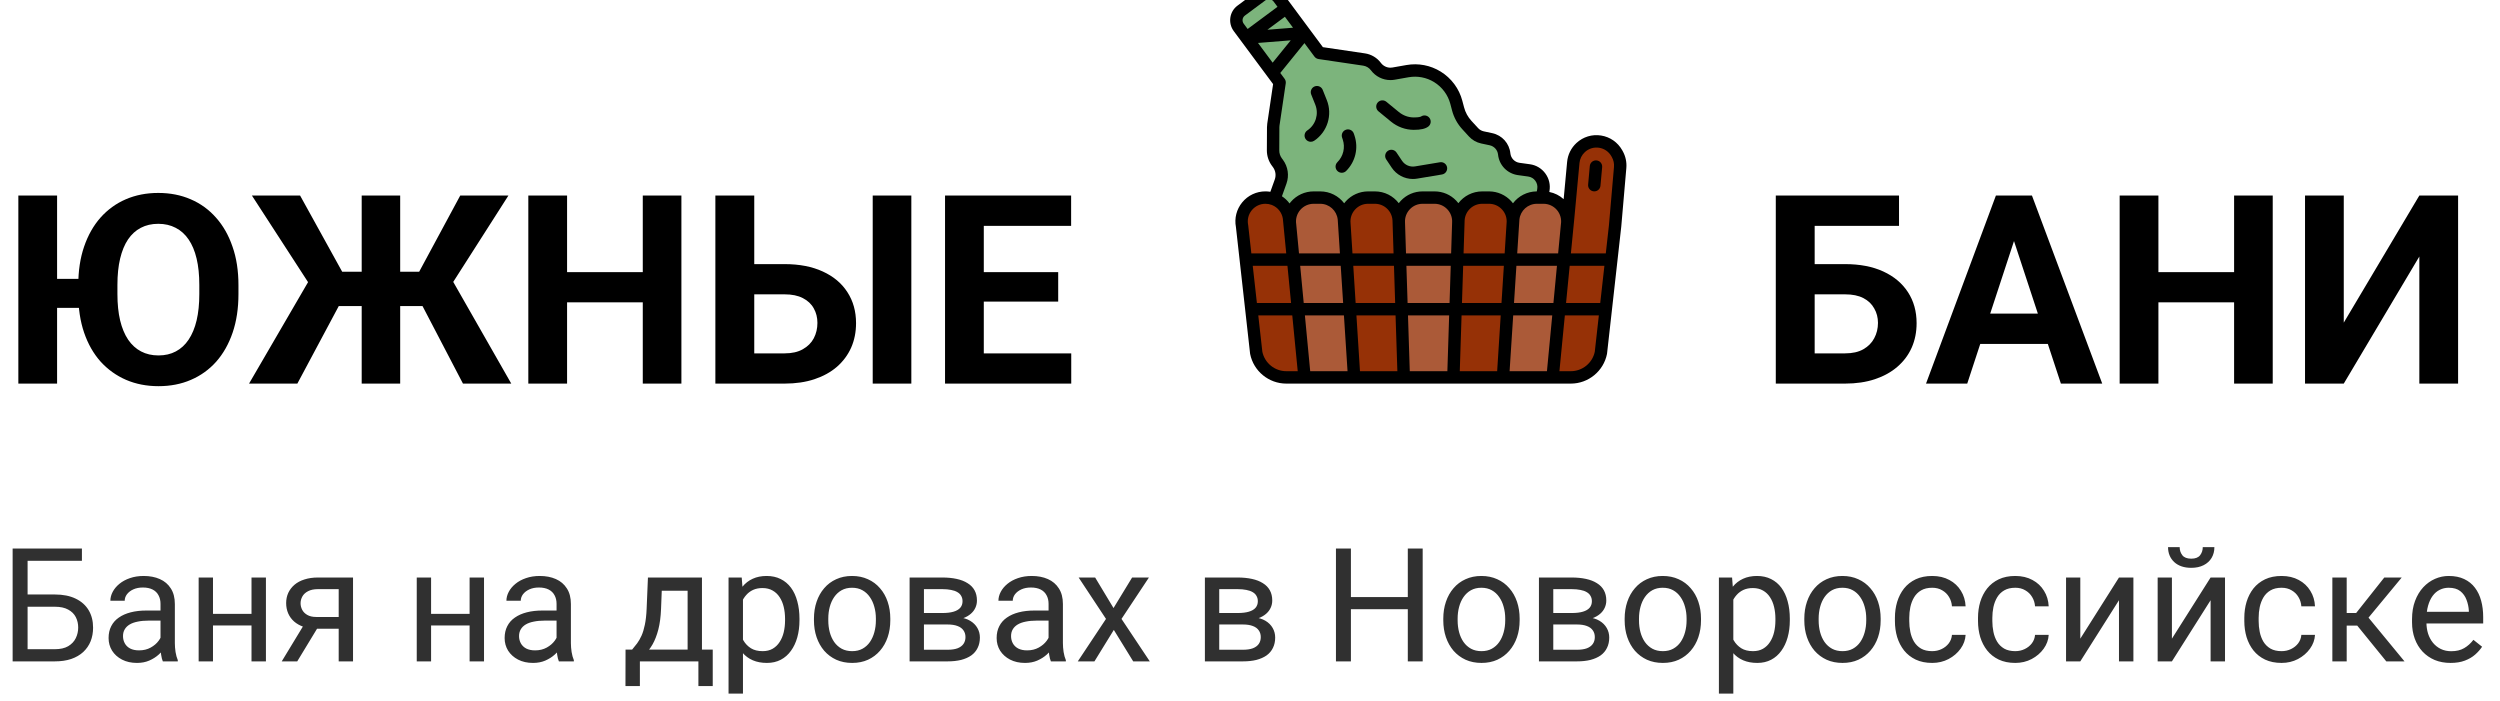
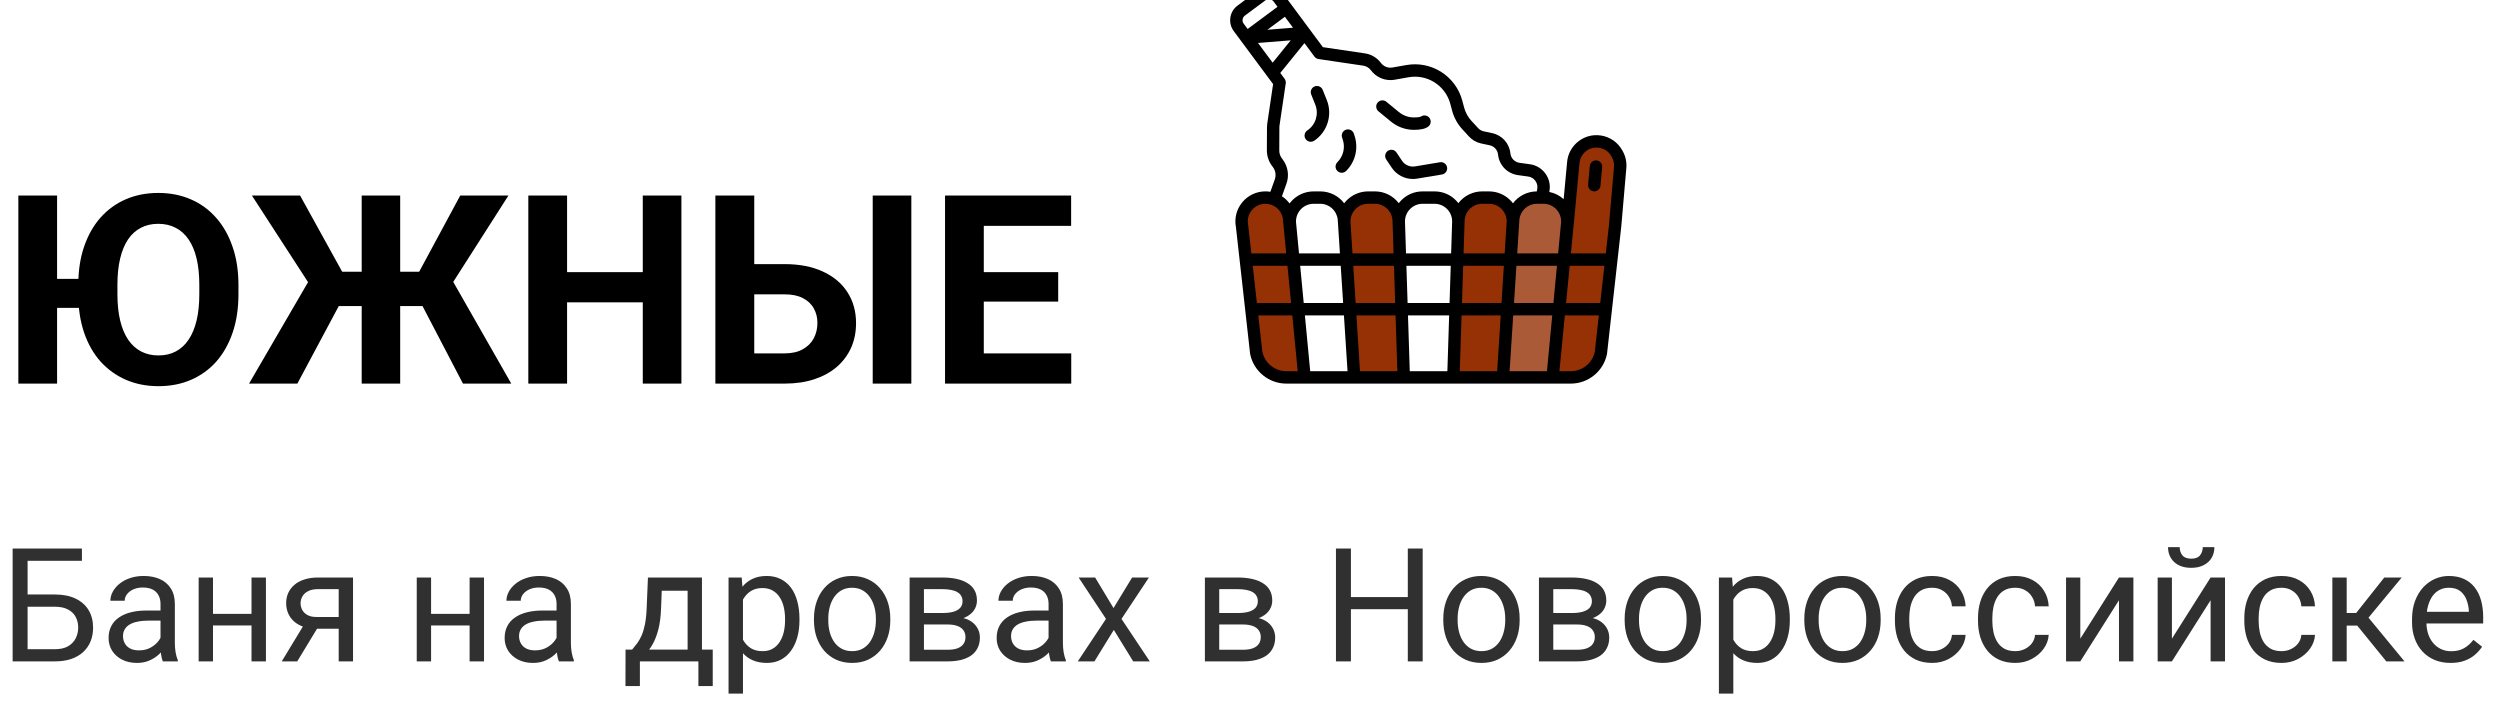
<svg xmlns="http://www.w3.org/2000/svg" width="189" height="53" viewBox="0 0 189 53" fill="none">
  <g clip-path="url(#clip0_24_192)">
    <path d="M4.316 14.781V29H1.387V14.781H4.316ZM7.031 21.08V23.277H3.154V21.08H7.031ZM18.027 21.559V22.232C18.027 23.313 17.881 24.283 17.588 25.143C17.295 26.002 16.881 26.734 16.348 27.34C15.814 27.939 15.176 28.398 14.434 28.717C13.698 29.036 12.881 29.195 11.982 29.195C11.091 29.195 10.273 29.036 9.531 28.717C8.796 28.398 8.154 27.939 7.607 27.34C7.067 26.734 6.65 26.002 6.357 25.143C6.064 24.283 5.918 23.313 5.918 22.232V21.559C5.918 20.471 6.064 19.501 6.357 18.648C6.65 17.789 7.064 17.057 7.598 16.451C8.138 15.846 8.776 15.383 9.512 15.065C10.254 14.745 11.071 14.586 11.963 14.586C12.861 14.586 13.678 14.745 14.414 15.065C15.156 15.383 15.794 15.846 16.328 16.451C16.869 17.057 17.285 17.789 17.578 18.648C17.878 19.501 18.027 20.471 18.027 21.559ZM15.068 22.232V21.539C15.068 20.784 15 20.12 14.863 19.547C14.727 18.974 14.525 18.492 14.258 18.102C13.991 17.711 13.665 17.418 13.281 17.223C12.897 17.021 12.458 16.92 11.963 16.92C11.468 16.92 11.029 17.021 10.645 17.223C10.267 17.418 9.945 17.711 9.678 18.102C9.417 18.492 9.219 18.974 9.082 19.547C8.945 20.12 8.877 20.784 8.877 21.539V22.232C8.877 22.981 8.945 23.645 9.082 24.225C9.219 24.797 9.421 25.283 9.688 25.68C9.954 26.07 10.28 26.366 10.664 26.568C11.048 26.77 11.488 26.871 11.982 26.871C12.477 26.871 12.913 26.77 13.291 26.568C13.675 26.366 13.997 26.07 14.258 25.68C14.525 25.283 14.727 24.797 14.863 24.225C15 23.645 15.068 22.981 15.068 22.232ZM24.463 23.141L19.043 14.781H22.686L25.869 20.543H28.34L27.959 23.141H24.463ZM25.85 22.691L22.48 29H18.828L23.486 20.992L25.85 22.691ZM30.254 14.781V29H27.344V14.781H30.254ZM38.438 14.781L33.096 23.141H29.619L29.238 20.543H31.689L34.795 14.781H38.438ZM35 29L31.709 22.691L34.082 20.992L38.652 29H35ZM49.424 20.572V22.857H42.002V20.572H49.424ZM42.871 14.781V29H39.941V14.781H42.871ZM51.514 14.781V29H48.594V14.781H51.514ZM55.996 19.967H59.316C60.43 19.967 61.39 20.152 62.197 20.523C63.011 20.895 63.633 21.415 64.062 22.086C64.499 22.756 64.717 23.538 64.717 24.43C64.717 25.107 64.593 25.725 64.346 26.285C64.098 26.838 63.74 27.32 63.272 27.73C62.803 28.134 62.236 28.447 61.572 28.668C60.908 28.889 60.156 29 59.316 29H54.082V14.781H57.022V26.715H59.316C59.87 26.715 60.329 26.611 60.693 26.402C61.065 26.194 61.341 25.917 61.523 25.572C61.706 25.221 61.797 24.833 61.797 24.41C61.797 24.006 61.706 23.642 61.523 23.316C61.341 22.984 61.065 22.724 60.693 22.535C60.329 22.346 59.87 22.252 59.316 22.252H55.996V19.967ZM68.897 14.781V29H65.977V14.781H68.897ZM80.986 26.715V29H73.418V26.715H80.986ZM74.375 14.781V29H71.445V14.781H74.375ZM80 20.572V22.799H73.418V20.572H80ZM80.977 14.781V17.076H73.418V14.781H80.977Z" fill="black" />
    <path d="M6.193 41.469V42.395H2.08V50H0.955V41.469H6.193ZM1.816 44.943H4.143C4.768 44.943 5.295 45.049 5.725 45.26C6.154 45.467 6.48 45.758 6.703 46.133C6.926 46.508 7.037 46.947 7.037 47.451C7.037 47.826 6.975 48.17 6.85 48.482C6.725 48.791 6.539 49.06 6.293 49.291C6.047 49.518 5.744 49.693 5.385 49.818C5.025 49.94 4.611 50 4.143 50H0.955V41.469H2.086V49.08H4.143C4.561 49.08 4.898 49.004 5.156 48.852C5.418 48.695 5.609 48.492 5.73 48.242C5.852 47.992 5.912 47.725 5.912 47.44C5.912 47.154 5.852 46.893 5.73 46.654C5.609 46.416 5.418 46.227 5.156 46.086C4.898 45.941 4.561 45.869 4.143 45.869H1.816V44.943ZM12.135 48.916V45.652C12.135 45.402 12.084 45.185 11.982 45.002C11.885 44.815 11.736 44.67 11.537 44.568C11.338 44.467 11.092 44.416 10.799 44.416C10.525 44.416 10.285 44.463 10.078 44.557C9.875 44.65 9.715 44.773 9.598 44.926C9.484 45.078 9.428 45.242 9.428 45.418H8.344C8.344 45.191 8.402 44.967 8.52 44.744C8.637 44.522 8.805 44.32 9.023 44.141C9.246 43.957 9.512 43.812 9.82 43.707C10.133 43.598 10.48 43.543 10.863 43.543C11.324 43.543 11.73 43.621 12.082 43.777C12.438 43.934 12.715 44.17 12.914 44.486C13.117 44.799 13.219 45.191 13.219 45.664V48.617C13.219 48.828 13.236 49.053 13.271 49.291C13.31 49.529 13.367 49.734 13.441 49.906V50H12.31C12.256 49.875 12.213 49.709 12.182 49.502C12.15 49.291 12.135 49.096 12.135 48.916ZM12.322 46.156L12.334 46.918H11.238C10.93 46.918 10.654 46.943 10.412 46.994C10.17 47.041 9.967 47.113 9.803 47.211C9.639 47.309 9.514 47.432 9.428 47.58C9.342 47.725 9.299 47.895 9.299 48.09C9.299 48.289 9.344 48.471 9.434 48.635C9.523 48.799 9.658 48.93 9.838 49.027C10.021 49.121 10.246 49.168 10.512 49.168C10.844 49.168 11.137 49.098 11.391 48.957C11.645 48.816 11.846 48.645 11.994 48.441C12.146 48.238 12.229 48.041 12.24 47.85L12.703 48.371C12.676 48.535 12.602 48.717 12.48 48.916C12.359 49.115 12.197 49.307 11.994 49.49C11.795 49.67 11.557 49.82 11.279 49.941C11.006 50.059 10.697 50.117 10.354 50.117C9.924 50.117 9.547 50.033 9.223 49.865C8.902 49.697 8.652 49.473 8.473 49.191C8.297 48.906 8.209 48.588 8.209 48.236C8.209 47.897 8.275 47.598 8.408 47.34C8.541 47.078 8.732 46.861 8.982 46.69C9.232 46.514 9.533 46.381 9.885 46.291C10.236 46.201 10.629 46.156 11.062 46.156H12.322ZM19.225 46.408V47.287H15.873V46.408H19.225ZM16.102 43.66V50H15.018V43.66H16.102ZM20.104 43.66V50H19.014V43.66H20.104ZM23.133 46.977H24.305L22.471 50H21.299L23.133 46.977ZM24.041 43.66H26.689V50H25.605V44.539H24.041C23.732 44.539 23.48 44.592 23.285 44.697C23.09 44.799 22.947 44.932 22.857 45.096C22.768 45.26 22.723 45.43 22.723 45.605C22.723 45.777 22.764 45.943 22.846 46.103C22.928 46.26 23.057 46.389 23.232 46.49C23.408 46.592 23.635 46.643 23.912 46.643H25.898V47.533H23.912C23.549 47.533 23.227 47.484 22.945 47.387C22.664 47.289 22.426 47.154 22.23 46.982C22.035 46.807 21.887 46.602 21.785 46.367C21.684 46.129 21.633 45.871 21.633 45.594C21.633 45.316 21.686 45.06 21.791 44.826C21.9 44.592 22.057 44.387 22.26 44.211C22.467 44.035 22.719 43.9 23.016 43.807C23.316 43.709 23.658 43.66 24.041 43.66ZM35.713 46.408V47.287H32.361V46.408H35.713ZM32.59 43.66V50H31.506V43.66H32.59ZM36.592 43.66V50H35.502V43.66H36.592ZM42.076 48.916V45.652C42.076 45.402 42.025 45.185 41.924 45.002C41.826 44.815 41.678 44.67 41.478 44.568C41.279 44.467 41.033 44.416 40.74 44.416C40.467 44.416 40.227 44.463 40.02 44.557C39.816 44.65 39.656 44.773 39.539 44.926C39.426 45.078 39.369 45.242 39.369 45.418H38.285C38.285 45.191 38.344 44.967 38.461 44.744C38.578 44.522 38.746 44.32 38.965 44.141C39.188 43.957 39.453 43.812 39.762 43.707C40.074 43.598 40.422 43.543 40.805 43.543C41.266 43.543 41.672 43.621 42.023 43.777C42.379 43.934 42.656 44.17 42.855 44.486C43.059 44.799 43.16 45.191 43.16 45.664V48.617C43.16 48.828 43.178 49.053 43.213 49.291C43.252 49.529 43.309 49.734 43.383 49.906V50H42.252C42.197 49.875 42.154 49.709 42.123 49.502C42.092 49.291 42.076 49.096 42.076 48.916ZM42.264 46.156L42.275 46.918H41.18C40.871 46.918 40.596 46.943 40.353 46.994C40.111 47.041 39.908 47.113 39.744 47.211C39.58 47.309 39.455 47.432 39.369 47.58C39.283 47.725 39.24 47.895 39.24 48.09C39.24 48.289 39.285 48.471 39.375 48.635C39.465 48.799 39.6 48.93 39.779 49.027C39.963 49.121 40.188 49.168 40.453 49.168C40.785 49.168 41.078 49.098 41.332 48.957C41.586 48.816 41.787 48.645 41.935 48.441C42.088 48.238 42.17 48.041 42.182 47.85L42.645 48.371C42.617 48.535 42.543 48.717 42.422 48.916C42.301 49.115 42.139 49.307 41.935 49.49C41.736 49.67 41.498 49.82 41.221 49.941C40.947 50.059 40.639 50.117 40.295 50.117C39.865 50.117 39.488 50.033 39.164 49.865C38.844 49.697 38.594 49.473 38.414 49.191C38.238 48.906 38.15 48.588 38.15 48.236C38.15 47.897 38.217 47.598 38.35 47.34C38.482 47.078 38.674 46.861 38.924 46.69C39.174 46.514 39.475 46.381 39.826 46.291C40.178 46.201 40.57 46.156 41.004 46.156H42.264ZM48.984 43.66H50.068L49.975 46.033C49.951 46.635 49.883 47.154 49.77 47.592C49.656 48.029 49.512 48.402 49.336 48.711C49.16 49.016 48.963 49.272 48.744 49.478C48.529 49.685 48.307 49.859 48.076 50H47.537L47.566 49.115L47.789 49.109C47.918 48.957 48.043 48.801 48.164 48.641C48.285 48.477 48.397 48.283 48.498 48.06C48.6 47.834 48.684 47.559 48.75 47.234C48.82 46.906 48.865 46.506 48.885 46.033L48.984 43.66ZM49.254 43.66H53.068V50H51.984V44.662H49.254V43.66ZM47.291 49.109H53.883V51.869H52.799V50H48.375V51.869H47.285L47.291 49.109ZM56.168 44.879V52.438H55.078V43.66H56.074L56.168 44.879ZM60.44 46.777V46.9C60.44 47.361 60.385 47.789 60.275 48.184C60.166 48.574 60.006 48.914 59.795 49.203C59.588 49.492 59.332 49.717 59.027 49.877C58.723 50.037 58.373 50.117 57.978 50.117C57.576 50.117 57.221 50.051 56.912 49.918C56.603 49.785 56.342 49.592 56.127 49.338C55.912 49.084 55.74 48.779 55.611 48.424C55.486 48.068 55.4 47.668 55.353 47.223V46.566C55.4 46.098 55.488 45.678 55.617 45.307C55.746 44.935 55.916 44.619 56.127 44.357C56.342 44.092 56.602 43.891 56.906 43.754C57.211 43.613 57.562 43.543 57.961 43.543C58.359 43.543 58.713 43.621 59.022 43.777C59.33 43.93 59.59 44.148 59.801 44.434C60.012 44.719 60.17 45.06 60.275 45.459C60.385 45.853 60.44 46.293 60.44 46.777ZM59.35 46.9V46.777C59.35 46.461 59.316 46.164 59.25 45.887C59.184 45.605 59.08 45.359 58.94 45.148C58.803 44.934 58.627 44.766 58.412 44.645C58.197 44.52 57.941 44.457 57.645 44.457C57.371 44.457 57.133 44.504 56.93 44.598C56.73 44.691 56.56 44.818 56.42 44.978C56.279 45.135 56.164 45.315 56.074 45.518C55.988 45.717 55.924 45.924 55.881 46.139V47.656C55.959 47.93 56.068 48.188 56.209 48.43C56.35 48.668 56.537 48.861 56.772 49.01C57.006 49.154 57.301 49.227 57.656 49.227C57.949 49.227 58.201 49.166 58.412 49.045C58.627 48.92 58.803 48.75 58.94 48.535C59.08 48.32 59.184 48.074 59.25 47.797C59.316 47.516 59.35 47.217 59.35 46.9ZM61.535 46.9V46.766C61.535 46.309 61.602 45.885 61.734 45.494C61.867 45.1 62.059 44.758 62.309 44.469C62.559 44.176 62.861 43.949 63.217 43.789C63.572 43.625 63.971 43.543 64.412 43.543C64.857 43.543 65.258 43.625 65.613 43.789C65.973 43.949 66.277 44.176 66.527 44.469C66.781 44.758 66.975 45.1 67.107 45.494C67.24 45.885 67.307 46.309 67.307 46.766V46.9C67.307 47.357 67.24 47.781 67.107 48.172C66.975 48.562 66.781 48.904 66.527 49.197C66.277 49.486 65.975 49.713 65.619 49.877C65.268 50.037 64.869 50.117 64.424 50.117C63.978 50.117 63.578 50.037 63.223 49.877C62.867 49.713 62.562 49.486 62.309 49.197C62.059 48.904 61.867 48.562 61.734 48.172C61.602 47.781 61.535 47.357 61.535 46.9ZM62.619 46.766V46.9C62.619 47.217 62.656 47.516 62.73 47.797C62.805 48.074 62.916 48.32 63.065 48.535C63.217 48.75 63.406 48.92 63.633 49.045C63.859 49.166 64.123 49.227 64.424 49.227C64.721 49.227 64.981 49.166 65.203 49.045C65.43 48.92 65.617 48.75 65.766 48.535C65.914 48.32 66.025 48.074 66.1 47.797C66.178 47.516 66.217 47.217 66.217 46.9V46.766C66.217 46.453 66.178 46.158 66.1 45.881C66.025 45.6 65.912 45.352 65.76 45.137C65.611 44.918 65.424 44.746 65.197 44.621C64.975 44.496 64.713 44.434 64.412 44.434C64.115 44.434 63.853 44.496 63.627 44.621C63.404 44.746 63.217 44.918 63.065 45.137C62.916 45.352 62.805 45.6 62.73 45.881C62.656 46.158 62.619 46.453 62.619 46.766ZM71.643 47.211H69.562L69.551 46.344H71.25C71.586 46.344 71.865 46.31 72.088 46.244C72.314 46.178 72.484 46.078 72.598 45.945C72.711 45.812 72.768 45.648 72.768 45.453C72.768 45.301 72.734 45.168 72.668 45.055C72.606 44.938 72.51 44.842 72.381 44.768C72.252 44.69 72.092 44.633 71.9 44.598C71.713 44.559 71.492 44.539 71.238 44.539H69.85V50H68.766V43.66H71.238C71.641 43.66 72.002 43.695 72.322 43.766C72.647 43.836 72.922 43.943 73.148 44.088C73.379 44.228 73.555 44.408 73.676 44.627C73.797 44.846 73.857 45.103 73.857 45.4C73.857 45.592 73.818 45.773 73.74 45.945C73.662 46.117 73.547 46.27 73.394 46.402C73.242 46.535 73.055 46.645 72.832 46.73C72.609 46.812 72.353 46.865 72.064 46.889L71.643 47.211ZM71.643 50H69.17L69.709 49.121H71.643C71.943 49.121 72.193 49.084 72.393 49.01C72.592 48.932 72.74 48.822 72.838 48.682C72.939 48.537 72.99 48.365 72.99 48.166C72.99 47.967 72.939 47.797 72.838 47.656C72.74 47.512 72.592 47.402 72.393 47.328C72.193 47.25 71.943 47.211 71.643 47.211H69.996L70.008 46.344H72.064L72.457 46.672C72.805 46.699 73.1 46.785 73.342 46.93C73.584 47.074 73.768 47.258 73.893 47.48C74.018 47.699 74.08 47.938 74.08 48.195C74.08 48.492 74.023 48.754 73.91 48.98C73.801 49.207 73.641 49.397 73.43 49.549C73.219 49.697 72.963 49.81 72.662 49.889C72.361 49.963 72.022 50 71.643 50ZM79.272 48.916V45.652C79.272 45.402 79.221 45.185 79.119 45.002C79.022 44.815 78.873 44.67 78.674 44.568C78.475 44.467 78.228 44.416 77.936 44.416C77.662 44.416 77.422 44.463 77.215 44.557C77.012 44.65 76.852 44.773 76.734 44.926C76.621 45.078 76.564 45.242 76.564 45.418H75.481C75.481 45.191 75.539 44.967 75.656 44.744C75.773 44.522 75.941 44.32 76.16 44.141C76.383 43.957 76.648 43.812 76.957 43.707C77.269 43.598 77.617 43.543 78 43.543C78.461 43.543 78.867 43.621 79.219 43.777C79.574 43.934 79.852 44.17 80.051 44.486C80.254 44.799 80.356 45.191 80.356 45.664V48.617C80.356 48.828 80.373 49.053 80.408 49.291C80.447 49.529 80.504 49.734 80.578 49.906V50H79.447C79.393 49.875 79.35 49.709 79.318 49.502C79.287 49.291 79.272 49.096 79.272 48.916ZM79.459 46.156L79.471 46.918H78.375C78.066 46.918 77.791 46.943 77.549 46.994C77.307 47.041 77.103 47.113 76.939 47.211C76.775 47.309 76.65 47.432 76.564 47.58C76.478 47.725 76.436 47.895 76.436 48.09C76.436 48.289 76.481 48.471 76.57 48.635C76.66 48.799 76.795 48.93 76.975 49.027C77.158 49.121 77.383 49.168 77.648 49.168C77.981 49.168 78.273 49.098 78.527 48.957C78.781 48.816 78.982 48.645 79.131 48.441C79.283 48.238 79.365 48.041 79.377 47.85L79.84 48.371C79.812 48.535 79.738 48.717 79.617 48.916C79.496 49.115 79.334 49.307 79.131 49.49C78.932 49.67 78.693 49.82 78.416 49.941C78.143 50.059 77.834 50.117 77.49 50.117C77.061 50.117 76.684 50.033 76.359 49.865C76.039 49.697 75.789 49.473 75.609 49.191C75.434 48.906 75.346 48.588 75.346 48.236C75.346 47.897 75.412 47.598 75.545 47.34C75.678 47.078 75.869 46.861 76.119 46.69C76.369 46.514 76.67 46.381 77.022 46.291C77.373 46.201 77.766 46.156 78.199 46.156H79.459ZM82.793 43.66L84.182 45.969L85.588 43.66H86.859L84.785 46.789L86.924 50H85.67L84.205 47.621L82.74 50H81.481L83.613 46.789L81.545 43.66H82.793ZM93.967 47.211H91.887L91.875 46.344H93.574C93.91 46.344 94.189 46.31 94.412 46.244C94.639 46.178 94.809 46.078 94.922 45.945C95.035 45.812 95.092 45.648 95.092 45.453C95.092 45.301 95.059 45.168 94.992 45.055C94.93 44.938 94.834 44.842 94.705 44.768C94.576 44.69 94.416 44.633 94.225 44.598C94.037 44.559 93.816 44.539 93.562 44.539H92.174V50H91.09V43.66H93.562C93.965 43.66 94.326 43.695 94.647 43.766C94.971 43.836 95.246 43.943 95.473 44.088C95.703 44.228 95.879 44.408 96 44.627C96.121 44.846 96.182 45.103 96.182 45.4C96.182 45.592 96.143 45.773 96.064 45.945C95.986 46.117 95.871 46.27 95.719 46.402C95.566 46.535 95.379 46.645 95.156 46.73C94.934 46.812 94.678 46.865 94.389 46.889L93.967 47.211ZM93.967 50H91.494L92.033 49.121H93.967C94.268 49.121 94.518 49.084 94.717 49.01C94.916 48.932 95.064 48.822 95.162 48.682C95.264 48.537 95.314 48.365 95.314 48.166C95.314 47.967 95.264 47.797 95.162 47.656C95.064 47.512 94.916 47.402 94.717 47.328C94.518 47.25 94.268 47.211 93.967 47.211H92.32L92.332 46.344H94.389L94.781 46.672C95.129 46.699 95.424 46.785 95.666 46.93C95.908 47.074 96.092 47.258 96.217 47.48C96.342 47.699 96.404 47.938 96.404 48.195C96.404 48.492 96.348 48.754 96.234 48.98C96.125 49.207 95.965 49.397 95.754 49.549C95.543 49.697 95.287 49.81 94.986 49.889C94.686 49.963 94.346 50 93.967 50ZM106.57 45.137V46.057H101.953V45.137H106.57ZM102.129 41.469V50H100.998V41.469H102.129ZM107.555 41.469V50H106.43V41.469H107.555ZM109.113 46.9V46.766C109.113 46.309 109.18 45.885 109.312 45.494C109.445 45.1 109.637 44.758 109.887 44.469C110.137 44.176 110.439 43.949 110.795 43.789C111.15 43.625 111.549 43.543 111.99 43.543C112.436 43.543 112.836 43.625 113.191 43.789C113.551 43.949 113.855 44.176 114.105 44.469C114.359 44.758 114.553 45.1 114.686 45.494C114.818 45.885 114.885 46.309 114.885 46.766V46.9C114.885 47.357 114.818 47.781 114.686 48.172C114.553 48.562 114.359 48.904 114.105 49.197C113.855 49.486 113.553 49.713 113.197 49.877C112.846 50.037 112.447 50.117 112.002 50.117C111.557 50.117 111.156 50.037 110.801 49.877C110.445 49.713 110.141 49.486 109.887 49.197C109.637 48.904 109.445 48.562 109.312 48.172C109.18 47.781 109.113 47.357 109.113 46.9ZM110.197 46.766V46.9C110.197 47.217 110.234 47.516 110.309 47.797C110.383 48.074 110.494 48.32 110.643 48.535C110.795 48.75 110.984 48.92 111.211 49.045C111.438 49.166 111.701 49.227 112.002 49.227C112.299 49.227 112.559 49.166 112.781 49.045C113.008 48.92 113.195 48.75 113.344 48.535C113.492 48.32 113.604 48.074 113.678 47.797C113.756 47.516 113.795 47.217 113.795 46.9V46.766C113.795 46.453 113.756 46.158 113.678 45.881C113.604 45.6 113.49 45.352 113.338 45.137C113.189 44.918 113.002 44.746 112.775 44.621C112.553 44.496 112.291 44.434 111.99 44.434C111.693 44.434 111.432 44.496 111.205 44.621C110.982 44.746 110.795 44.918 110.643 45.137C110.494 45.352 110.383 45.6 110.309 45.881C110.234 46.158 110.197 46.453 110.197 46.766ZM119.221 47.211H117.141L117.129 46.344H118.828C119.164 46.344 119.443 46.31 119.666 46.244C119.893 46.178 120.062 46.078 120.176 45.945C120.289 45.812 120.346 45.648 120.346 45.453C120.346 45.301 120.312 45.168 120.246 45.055C120.184 44.938 120.088 44.842 119.959 44.768C119.83 44.69 119.67 44.633 119.479 44.598C119.291 44.559 119.07 44.539 118.816 44.539H117.428V50H116.344V43.66H118.816C119.219 43.66 119.58 43.695 119.9 43.766C120.225 43.836 120.5 43.943 120.727 44.088C120.957 44.228 121.133 44.408 121.254 44.627C121.375 44.846 121.436 45.103 121.436 45.4C121.436 45.592 121.396 45.773 121.318 45.945C121.24 46.117 121.125 46.27 120.973 46.402C120.82 46.535 120.633 46.645 120.41 46.73C120.188 46.812 119.932 46.865 119.643 46.889L119.221 47.211ZM119.221 50H116.748L117.287 49.121H119.221C119.521 49.121 119.771 49.084 119.971 49.01C120.17 48.932 120.318 48.822 120.416 48.682C120.518 48.537 120.568 48.365 120.568 48.166C120.568 47.967 120.518 47.797 120.416 47.656C120.318 47.512 120.17 47.402 119.971 47.328C119.771 47.25 119.521 47.211 119.221 47.211H117.574L117.586 46.344H119.643L120.035 46.672C120.383 46.699 120.678 46.785 120.92 46.93C121.162 47.074 121.346 47.258 121.471 47.48C121.596 47.699 121.658 47.938 121.658 48.195C121.658 48.492 121.602 48.754 121.488 48.98C121.379 49.207 121.219 49.397 121.008 49.549C120.797 49.697 120.541 49.81 120.24 49.889C119.939 49.963 119.6 50 119.221 50ZM122.824 46.9V46.766C122.824 46.309 122.891 45.885 123.023 45.494C123.156 45.1 123.348 44.758 123.598 44.469C123.848 44.176 124.15 43.949 124.506 43.789C124.861 43.625 125.26 43.543 125.701 43.543C126.146 43.543 126.547 43.625 126.902 43.789C127.262 43.949 127.566 44.176 127.816 44.469C128.07 44.758 128.264 45.1 128.396 45.494C128.529 45.885 128.596 46.309 128.596 46.766V46.9C128.596 47.357 128.529 47.781 128.396 48.172C128.264 48.562 128.07 48.904 127.816 49.197C127.566 49.486 127.264 49.713 126.908 49.877C126.557 50.037 126.158 50.117 125.713 50.117C125.268 50.117 124.867 50.037 124.512 49.877C124.156 49.713 123.852 49.486 123.598 49.197C123.348 48.904 123.156 48.562 123.023 48.172C122.891 47.781 122.824 47.357 122.824 46.9ZM123.908 46.766V46.9C123.908 47.217 123.945 47.516 124.02 47.797C124.094 48.074 124.205 48.32 124.354 48.535C124.506 48.75 124.695 48.92 124.922 49.045C125.148 49.166 125.412 49.227 125.713 49.227C126.01 49.227 126.27 49.166 126.492 49.045C126.719 48.92 126.906 48.75 127.055 48.535C127.203 48.32 127.314 48.074 127.389 47.797C127.467 47.516 127.506 47.217 127.506 46.9V46.766C127.506 46.453 127.467 46.158 127.389 45.881C127.314 45.6 127.201 45.352 127.049 45.137C126.9 44.918 126.713 44.746 126.486 44.621C126.264 44.496 126.002 44.434 125.701 44.434C125.404 44.434 125.143 44.496 124.916 44.621C124.693 44.746 124.506 44.918 124.354 45.137C124.205 45.352 124.094 45.6 124.02 45.881C123.945 46.158 123.908 46.453 123.908 46.766ZM131.039 44.879V52.438H129.949V43.66H130.945L131.039 44.879ZM135.311 46.777V46.9C135.311 47.361 135.256 47.789 135.146 48.184C135.037 48.574 134.877 48.914 134.666 49.203C134.459 49.492 134.203 49.717 133.898 49.877C133.594 50.037 133.244 50.117 132.85 50.117C132.447 50.117 132.092 50.051 131.783 49.918C131.475 49.785 131.213 49.592 130.998 49.338C130.783 49.084 130.611 48.779 130.482 48.424C130.357 48.068 130.271 47.668 130.225 47.223V46.566C130.271 46.098 130.359 45.678 130.488 45.307C130.617 44.935 130.787 44.619 130.998 44.357C131.213 44.092 131.473 43.891 131.777 43.754C132.082 43.613 132.434 43.543 132.832 43.543C133.23 43.543 133.584 43.621 133.893 43.777C134.201 43.93 134.461 44.148 134.672 44.434C134.883 44.719 135.041 45.06 135.146 45.459C135.256 45.853 135.311 46.293 135.311 46.777ZM134.221 46.9V46.777C134.221 46.461 134.188 46.164 134.121 45.887C134.055 45.605 133.951 45.359 133.811 45.148C133.674 44.934 133.498 44.766 133.283 44.645C133.068 44.52 132.812 44.457 132.516 44.457C132.242 44.457 132.004 44.504 131.801 44.598C131.602 44.691 131.432 44.818 131.291 44.978C131.15 45.135 131.035 45.315 130.945 45.518C130.859 45.717 130.795 45.924 130.752 46.139V47.656C130.83 47.93 130.939 48.188 131.08 48.43C131.221 48.668 131.408 48.861 131.643 49.01C131.877 49.154 132.172 49.227 132.527 49.227C132.82 49.227 133.072 49.166 133.283 49.045C133.498 48.92 133.674 48.75 133.811 48.535C133.951 48.32 134.055 48.074 134.121 47.797C134.188 47.516 134.221 47.217 134.221 46.9ZM136.406 46.9V46.766C136.406 46.309 136.473 45.885 136.605 45.494C136.738 45.1 136.93 44.758 137.18 44.469C137.43 44.176 137.732 43.949 138.088 43.789C138.443 43.625 138.842 43.543 139.283 43.543C139.729 43.543 140.129 43.625 140.484 43.789C140.844 43.949 141.148 44.176 141.398 44.469C141.652 44.758 141.846 45.1 141.979 45.494C142.111 45.885 142.178 46.309 142.178 46.766V46.9C142.178 47.357 142.111 47.781 141.979 48.172C141.846 48.562 141.652 48.904 141.398 49.197C141.148 49.486 140.846 49.713 140.49 49.877C140.139 50.037 139.74 50.117 139.295 50.117C138.85 50.117 138.449 50.037 138.094 49.877C137.738 49.713 137.434 49.486 137.18 49.197C136.93 48.904 136.738 48.562 136.605 48.172C136.473 47.781 136.406 47.357 136.406 46.9ZM137.49 46.766V46.9C137.49 47.217 137.527 47.516 137.602 47.797C137.676 48.074 137.787 48.32 137.936 48.535C138.088 48.75 138.277 48.92 138.504 49.045C138.73 49.166 138.994 49.227 139.295 49.227C139.592 49.227 139.852 49.166 140.074 49.045C140.301 48.92 140.488 48.75 140.637 48.535C140.785 48.32 140.896 48.074 140.971 47.797C141.049 47.516 141.088 47.217 141.088 46.9V46.766C141.088 46.453 141.049 46.158 140.971 45.881C140.896 45.6 140.783 45.352 140.631 45.137C140.482 44.918 140.295 44.746 140.068 44.621C139.846 44.496 139.584 44.434 139.283 44.434C138.986 44.434 138.725 44.496 138.498 44.621C138.275 44.746 138.088 44.918 137.936 45.137C137.787 45.352 137.676 45.6 137.602 45.881C137.527 46.158 137.49 46.453 137.49 46.766ZM146.074 49.227C146.332 49.227 146.57 49.174 146.789 49.068C147.008 48.963 147.188 48.818 147.328 48.635C147.469 48.447 147.549 48.234 147.568 47.996H148.6C148.58 48.371 148.453 48.721 148.219 49.045C147.988 49.365 147.686 49.625 147.311 49.824C146.936 50.02 146.523 50.117 146.074 50.117C145.598 50.117 145.182 50.033 144.826 49.865C144.475 49.697 144.182 49.467 143.947 49.174C143.717 48.881 143.543 48.545 143.426 48.166C143.312 47.783 143.256 47.379 143.256 46.953V46.707C143.256 46.281 143.312 45.879 143.426 45.5C143.543 45.117 143.717 44.779 143.947 44.486C144.182 44.193 144.475 43.963 144.826 43.795C145.182 43.627 145.598 43.543 146.074 43.543C146.57 43.543 147.004 43.645 147.375 43.848C147.746 44.047 148.037 44.32 148.248 44.668C148.463 45.012 148.58 45.402 148.6 45.84H147.568C147.549 45.578 147.475 45.342 147.346 45.131C147.221 44.92 147.049 44.752 146.83 44.627C146.615 44.498 146.363 44.434 146.074 44.434C145.742 44.434 145.463 44.5 145.236 44.633C145.014 44.762 144.836 44.938 144.703 45.16C144.574 45.379 144.48 45.623 144.422 45.893C144.367 46.158 144.34 46.43 144.34 46.707V46.953C144.34 47.23 144.367 47.504 144.422 47.773C144.477 48.043 144.568 48.287 144.697 48.506C144.83 48.725 145.008 48.9 145.23 49.033C145.457 49.162 145.738 49.227 146.074 49.227ZM152.355 49.227C152.613 49.227 152.852 49.174 153.07 49.068C153.289 48.963 153.469 48.818 153.609 48.635C153.75 48.447 153.83 48.234 153.85 47.996H154.881C154.861 48.371 154.734 48.721 154.5 49.045C154.27 49.365 153.967 49.625 153.592 49.824C153.217 50.02 152.805 50.117 152.355 50.117C151.879 50.117 151.463 50.033 151.107 49.865C150.756 49.697 150.463 49.467 150.229 49.174C149.998 48.881 149.824 48.545 149.707 48.166C149.594 47.783 149.537 47.379 149.537 46.953V46.707C149.537 46.281 149.594 45.879 149.707 45.5C149.824 45.117 149.998 44.779 150.229 44.486C150.463 44.193 150.756 43.963 151.107 43.795C151.463 43.627 151.879 43.543 152.355 43.543C152.852 43.543 153.285 43.645 153.656 43.848C154.027 44.047 154.318 44.32 154.529 44.668C154.744 45.012 154.861 45.402 154.881 45.84H153.85C153.83 45.578 153.756 45.342 153.627 45.131C153.502 44.92 153.33 44.752 153.111 44.627C152.896 44.498 152.645 44.434 152.355 44.434C152.023 44.434 151.744 44.5 151.518 44.633C151.295 44.762 151.117 44.938 150.984 45.16C150.855 45.379 150.762 45.623 150.703 45.893C150.648 46.158 150.621 46.43 150.621 46.707V46.953C150.621 47.23 150.648 47.504 150.703 47.773C150.758 48.043 150.85 48.287 150.979 48.506C151.111 48.725 151.289 48.9 151.512 49.033C151.738 49.162 152.02 49.227 152.355 49.227ZM157.271 48.283L160.195 43.66H161.285V50H160.195V45.377L157.271 50H156.193V43.66H157.271V48.283ZM164.197 48.283L167.121 43.66H168.211V50H167.121V45.377L164.197 50H163.119V43.66H164.197V48.283ZM166.529 41.363H167.408C167.408 41.668 167.338 41.94 167.197 42.178C167.057 42.412 166.855 42.596 166.594 42.728C166.332 42.861 166.021 42.928 165.662 42.928C165.119 42.928 164.689 42.783 164.373 42.494C164.061 42.201 163.904 41.824 163.904 41.363H164.783C164.783 41.594 164.85 41.797 164.982 41.973C165.115 42.148 165.342 42.236 165.662 42.236C165.975 42.236 166.197 42.148 166.33 41.973C166.463 41.797 166.529 41.594 166.529 41.363ZM172.488 49.227C172.746 49.227 172.984 49.174 173.203 49.068C173.422 48.963 173.602 48.818 173.742 48.635C173.883 48.447 173.963 48.234 173.982 47.996H175.014C174.994 48.371 174.867 48.721 174.633 49.045C174.402 49.365 174.1 49.625 173.725 49.824C173.35 50.02 172.938 50.117 172.488 50.117C172.012 50.117 171.596 50.033 171.24 49.865C170.889 49.697 170.596 49.467 170.361 49.174C170.131 48.881 169.957 48.545 169.84 48.166C169.727 47.783 169.67 47.379 169.67 46.953V46.707C169.67 46.281 169.727 45.879 169.84 45.5C169.957 45.117 170.131 44.779 170.361 44.486C170.596 44.193 170.889 43.963 171.24 43.795C171.596 43.627 172.012 43.543 172.488 43.543C172.984 43.543 173.418 43.645 173.789 43.848C174.16 44.047 174.451 44.32 174.662 44.668C174.877 45.012 174.994 45.402 175.014 45.84H173.982C173.963 45.578 173.889 45.342 173.76 45.131C173.635 44.92 173.463 44.752 173.244 44.627C173.029 44.498 172.777 44.434 172.488 44.434C172.156 44.434 171.877 44.5 171.65 44.633C171.428 44.762 171.25 44.938 171.117 45.16C170.988 45.379 170.895 45.623 170.836 45.893C170.781 46.158 170.754 46.43 170.754 46.707V46.953C170.754 47.23 170.781 47.504 170.836 47.773C170.891 48.043 170.982 48.287 171.111 48.506C171.244 48.725 171.422 48.9 171.645 49.033C171.871 49.162 172.152 49.227 172.488 49.227ZM177.41 43.66V50H176.326V43.66H177.41ZM181.57 43.66L178.564 47.293H177.047L176.883 46.344H178.125L180.252 43.66H181.57ZM180.404 50L178.072 47.129L178.77 46.344L181.781 50H180.404ZM185.262 50.117C184.82 50.117 184.42 50.043 184.061 49.895C183.705 49.742 183.398 49.529 183.141 49.256C182.887 48.982 182.691 48.658 182.555 48.283C182.418 47.908 182.35 47.498 182.35 47.053V46.807C182.35 46.291 182.426 45.832 182.578 45.43C182.73 45.023 182.938 44.68 183.199 44.398C183.461 44.117 183.758 43.904 184.09 43.76C184.422 43.615 184.766 43.543 185.121 43.543C185.574 43.543 185.965 43.621 186.293 43.777C186.625 43.934 186.896 44.152 187.107 44.434C187.318 44.711 187.475 45.039 187.576 45.418C187.678 45.793 187.729 46.203 187.729 46.648V47.135H182.994V46.25H186.645V46.168C186.629 45.887 186.57 45.613 186.469 45.348C186.371 45.082 186.215 44.863 186 44.691C185.785 44.52 185.492 44.434 185.121 44.434C184.875 44.434 184.648 44.486 184.441 44.592C184.234 44.693 184.057 44.846 183.908 45.049C183.76 45.252 183.645 45.5 183.562 45.793C183.48 46.086 183.439 46.424 183.439 46.807V47.053C183.439 47.353 183.48 47.637 183.562 47.902C183.648 48.164 183.771 48.395 183.932 48.594C184.096 48.793 184.293 48.949 184.523 49.062C184.758 49.176 185.023 49.232 185.32 49.232C185.703 49.232 186.027 49.154 186.293 48.998C186.559 48.842 186.791 48.633 186.99 48.371L187.646 48.893C187.51 49.1 187.336 49.297 187.125 49.484C186.914 49.672 186.654 49.824 186.346 49.941C186.041 50.059 185.68 50.117 185.262 50.117Z" fill="#303030" />
-     <path d="M143.566 14.781V17.076H137.17V29H134.25V14.781H143.566ZM136.164 19.967H139.484C140.604 19.967 141.568 20.152 142.375 20.523C143.182 20.895 143.804 21.415 144.24 22.086C144.676 22.756 144.895 23.538 144.895 24.43C144.895 25.107 144.771 25.725 144.523 26.285C144.276 26.838 143.915 27.32 143.439 27.73C142.971 28.134 142.404 28.447 141.74 28.668C141.076 28.889 140.324 29 139.484 29H134.25V14.781H137.189V26.715H139.484C140.044 26.715 140.507 26.611 140.871 26.402C141.236 26.194 141.509 25.917 141.691 25.572C141.88 25.221 141.975 24.833 141.975 24.41C141.975 24.006 141.88 23.642 141.691 23.317C141.509 22.985 141.236 22.724 140.871 22.535C140.507 22.346 140.044 22.252 139.484 22.252H136.164V19.967ZM152.59 17.213L148.723 29H145.607L150.891 14.781H152.873L152.59 17.213ZM155.803 29L151.926 17.213L151.613 14.781H153.615L158.928 29H155.803ZM155.627 23.707V26.002H148.117V23.707H155.627ZM169.729 20.572V22.858H162.307V20.572H169.729ZM163.176 14.781V29H160.246V14.781H163.176ZM171.818 14.781V29H168.898V14.781H171.818ZM177.189 24.391L182.902 14.781H185.832V29H182.902V19.391L177.189 29H174.26V14.781H177.189V24.391Z" fill="black" />
-     <path d="M96.738 6.235L93.647 2.07C93.349 1.667 93.433 1.1 93.835 0.801L95.39 -0.353C95.792 -0.651 96.36 -0.567 96.658 -0.165L99.75 4L103.126 4.5C103.484 4.553 103.805 4.745 104.021 5.035C104.328 5.45 104.844 5.655 105.352 5.565L106.408 5.379C107.188 5.241 107.992 5.394 108.667 5.81C109.374 6.245 109.887 6.936 110.099 7.739L110.23 8.238C110.35 8.692 110.579 9.11 110.896 9.455L111.4 10.003C111.579 10.198 111.814 10.332 112.073 10.387L112.718 10.525C113.259 10.64 113.663 11.091 113.719 11.641C113.779 12.226 114.231 12.693 114.813 12.774L115.596 12.882C116.312 12.98 116.802 13.653 116.677 14.365L116.474 15.522L102.922 25.579L98.732 19.933L97.998 17.694C97.877 17.324 97.613 17.017 97.265 16.841L97.096 16.755C96.435 16.42 96.126 15.645 96.376 14.947L96.814 13.728C96.98 13.265 96.903 12.75 96.611 12.355L96.533 12.251C96.344 11.996 96.242 11.686 96.244 11.368L96.253 9.619C96.253 9.549 96.258 9.48 96.268 9.411L96.738 6.235Z" fill="#7CB47C" />
-     <path d="M109.875 28.532H106.125L105.751 16.829C105.699 15.8 106.52 14.938 107.551 14.938H108.449C109.48 14.938 110.301 15.8 110.249 16.829L109.875 28.532Z" fill="#AB5A38" />
    <path d="M117.375 28.532H113.625L114.4 16.56C114.492 15.639 115.268 14.938 116.193 14.938H116.689C117.791 14.938 118.634 15.917 118.471 17.007L117.375 28.532Z" fill="#AB5A38" />
-     <path d="M98.624 28.532H102.375L101.599 16.56C101.507 15.639 100.732 14.938 99.806 14.938H99.311C98.209 14.938 97.365 15.917 97.529 17.007L98.624 28.532Z" fill="#AB5A38" />
    <path d="M113.625 28.532H109.875L110.258 16.65C110.306 15.691 111.098 14.938 112.058 14.938H112.571C113.637 14.938 114.47 15.858 114.364 16.919L113.625 28.532Z" fill="#963106" />
    <path d="M122.1 17.093L121.029 26.669C120.812 27.752 119.861 28.532 118.757 28.532H117.375L118.551 16.472L118.941 12.284C118.981 11.852 119.18 11.45 119.498 11.155C120.335 10.381 121.675 10.594 122.231 11.588L122.267 11.653C122.439 11.96 122.515 12.313 122.485 12.664L122.1 17.093Z" fill="#963106" />
    <path d="M102.375 28.532H106.125L105.742 16.65C105.694 15.691 104.902 14.938 103.942 14.938H103.429C102.363 14.938 101.53 15.858 101.636 16.919L102.375 28.532Z" fill="#963106" />
    <path d="M97.243 28.532H98.625L97.448 16.472C97.316 15.59 96.558 14.938 95.666 14.938C94.529 14.938 93.676 15.978 93.899 17.093L94.971 26.669C95.187 27.752 96.138 28.532 97.243 28.532Z" fill="#963106" />
    <path d="M122.676 11.423L122.64 11.359C122.304 10.759 121.722 10.353 121.043 10.245C120.363 10.137 119.684 10.344 119.18 10.811C118.776 11.185 118.525 11.692 118.474 12.241L118.212 15.056C117.906 14.779 117.531 14.591 117.127 14.512L117.139 14.446C117.222 13.976 117.112 13.504 116.831 13.118C116.549 12.731 116.133 12.482 115.66 12.417L114.877 12.309C114.696 12.284 114.534 12.201 114.407 12.071C114.281 11.94 114.204 11.775 114.185 11.594C114.108 10.839 113.558 10.225 112.816 10.067L112.171 9.929C112.006 9.893 111.859 9.81 111.746 9.686L111.241 9.138C110.976 8.849 110.783 8.497 110.684 8.117L110.552 7.62C110.432 7.163 110.228 6.738 109.945 6.357C109.662 5.977 109.315 5.658 108.912 5.41C108.139 4.934 107.221 4.759 106.326 4.917L105.27 5.103C105.219 5.112 105.169 5.117 105.114 5.117C104.833 5.117 104.565 4.982 104.397 4.756C104.11 4.369 103.672 4.106 103.195 4.036L100.01 3.565L97.034 -0.445C96.583 -1.054 95.72 -1.181 95.111 -0.73L93.555 0.425C92.946 0.876 92.819 1.739 93.27 2.349L96.246 6.358L95.805 9.339C95.791 9.431 95.784 9.525 95.784 9.616L95.775 11.365C95.773 11.782 95.908 12.196 96.157 12.531L96.234 12.634C96.434 12.904 96.486 13.253 96.373 13.569L96.039 14.499C95.918 14.479 95.793 14.468 95.666 14.468C94.983 14.468 94.343 14.771 93.91 15.3C93.482 15.822 93.309 16.501 93.436 17.164L93.717 19.677V19.677L94.049 22.642L94.505 26.721C94.506 26.734 94.508 26.748 94.511 26.761C94.77 28.058 95.919 29 97.242 29H98.624H102.375H106.125H109.875H113.625H117.375H118.757C120.08 29 121.229 28.058 121.488 26.761C121.491 26.748 121.493 26.734 121.494 26.721L122.002 22.188L122.283 19.677C122.283 19.677 122.283 19.677 122.283 19.677L122.566 17.145C122.566 17.141 122.567 17.137 122.567 17.133L122.951 12.704C122.99 12.258 122.895 11.815 122.676 11.423V11.423ZM119.408 12.328C119.437 12.01 119.582 11.716 119.817 11.499C120.109 11.228 120.503 11.109 120.896 11.171C121.29 11.233 121.627 11.469 121.822 11.816L121.858 11.881C121.985 12.108 122.04 12.364 122.017 12.623L121.634 17.046L121.398 19.156H118.76L119.018 16.515L119.408 12.328ZM121.22 20.747L120.978 22.906H118.394L118.669 20.093H121.293L121.22 20.747ZM94.707 20.093H97.331L97.605 22.906H95.021L94.707 20.093ZM113.898 16.872C113.897 16.878 113.897 16.883 113.896 16.889L113.752 19.156H110.646L110.726 16.669C110.764 15.96 111.348 15.406 112.058 15.406H112.571C112.953 15.406 113.304 15.562 113.56 15.845C113.816 16.128 113.936 16.492 113.898 16.872ZM106.324 20.093H109.676L109.586 22.906H106.414L106.324 20.093ZM109.781 16.806C109.781 16.809 109.78 16.811 109.78 16.814L109.705 19.156H106.294L106.219 16.814C106.219 16.811 106.219 16.809 106.219 16.806C106.2 16.438 106.33 16.087 106.584 15.82C106.838 15.553 107.181 15.406 107.55 15.406H108.449C108.818 15.406 109.161 15.553 109.415 15.82C109.669 16.087 109.799 16.438 109.781 16.806V16.806ZM105.353 19.156H102.247L102.103 16.889C102.103 16.883 102.102 16.878 102.102 16.872C102.064 16.492 102.184 16.128 102.44 15.845C102.696 15.562 103.047 15.406 103.428 15.406H103.942C104.652 15.406 105.236 15.96 105.273 16.669L105.353 19.156ZM101.298 19.156H98.204L97.995 16.962C97.994 16.954 97.993 16.945 97.992 16.937C97.934 16.553 98.047 16.164 98.3 15.869C98.554 15.575 98.922 15.406 99.311 15.406H99.806C100.491 15.406 101.06 15.918 101.132 16.599L101.298 19.156ZM98.293 20.093H101.358L101.541 22.906H98.561L98.293 20.093ZM102.307 20.093H105.384L105.474 22.906H102.486L102.307 20.093ZM106.444 23.844H109.556L109.421 28.062H106.579L106.444 23.844ZM110.616 20.093H113.692L113.513 22.906H110.525L110.616 20.093ZM114.641 20.093H117.706L117.439 22.906H114.459L114.641 20.093ZM117.699 15.869C117.952 16.164 118.065 16.553 118.007 16.937C118.006 16.945 118.005 16.954 118.004 16.962L117.795 19.156H114.702L114.867 16.599C114.939 15.918 115.508 15.406 116.193 15.406H116.689C117.077 15.406 117.445 15.575 117.699 15.869V15.869ZM95.105 3.247L97.58 3.049L96.212 4.739L95.105 3.247ZM95.816 2.249L97.138 1.268L97.752 2.095L95.816 2.249ZM93.942 1.465C93.959 1.349 94.02 1.247 94.114 1.178L95.669 0.023C95.863 -0.121 96.138 -0.08 96.282 0.114L96.58 0.515L94.321 2.191L94.023 1.79C93.954 1.696 93.925 1.581 93.942 1.465V1.465ZM96.986 12.075L96.909 11.972C96.781 11.799 96.711 11.585 96.713 11.37L96.721 9.618C96.721 9.573 96.725 9.527 96.732 9.479L97.202 6.303C97.22 6.18 97.189 6.055 97.115 5.955L96.789 5.516L98.616 3.259L99.373 4.279C99.447 4.379 99.558 4.445 99.681 4.464L103.058 4.963C103.29 4.998 103.504 5.126 103.644 5.315C103.988 5.778 104.537 6.054 105.115 6.054C105.223 6.054 105.331 6.045 105.433 6.027L106.489 5.84C107.158 5.722 107.843 5.853 108.421 6.208C108.721 6.394 108.981 6.632 109.192 6.916C109.403 7.201 109.556 7.518 109.646 7.859L109.777 8.357C109.916 8.883 110.184 9.372 110.552 9.772L111.055 10.321C111.3 10.587 111.618 10.769 111.975 10.846L112.62 10.983C112.963 11.057 113.217 11.34 113.253 11.689C113.292 12.075 113.463 12.442 113.733 12.723C114.003 13.001 114.364 13.184 114.748 13.238L115.532 13.346C115.751 13.376 115.943 13.491 116.073 13.67C116.203 13.848 116.254 14.066 116.215 14.284L116.183 14.469C115.449 14.472 114.794 14.821 114.381 15.368C114.341 15.316 114.299 15.265 114.255 15.216C113.825 14.741 113.212 14.469 112.571 14.469H112.058C111.324 14.469 110.669 14.817 110.253 15.36C110.204 15.296 110.151 15.234 110.095 15.174C109.662 14.719 109.077 14.469 108.449 14.469H107.55C106.922 14.469 106.338 14.719 105.905 15.174C105.848 15.234 105.795 15.296 105.746 15.36C105.33 14.817 104.676 14.469 103.942 14.469H103.428C102.788 14.469 102.174 14.741 101.745 15.216C101.7 15.265 101.659 15.316 101.619 15.368C101.204 14.818 100.545 14.469 99.806 14.469H99.311C98.649 14.469 98.022 14.756 97.59 15.258C97.555 15.298 97.523 15.34 97.491 15.382C97.332 15.167 97.137 14.983 96.914 14.837L97.255 13.886C97.474 13.274 97.374 12.598 96.986 12.075V12.075ZM94.635 15.894C94.889 15.584 95.265 15.406 95.666 15.406C95.832 15.406 95.99 15.435 96.136 15.49C96.15 15.496 96.164 15.502 96.178 15.507C96.596 15.679 96.908 16.057 96.983 16.53L97.239 19.156H94.602L94.365 17.041C94.364 17.027 94.362 17.014 94.359 17.001C94.28 16.608 94.381 16.204 94.635 15.894V15.894ZM97.242 28.062C96.371 28.062 95.614 27.447 95.434 26.596L95.126 23.844H97.696L98.108 28.062H97.242ZM99.051 28.062L98.65 23.844H101.601L101.874 28.062H99.051ZM102.814 28.062L102.546 23.844H105.504L105.641 28.062H102.814ZM110.495 23.844H113.454L113.185 28.062H110.359L110.495 23.844ZM114.398 23.844H117.35L116.949 28.062H114.125L114.398 23.844ZM120.565 26.596C120.386 27.447 119.628 28.062 118.757 28.062H117.892L118.303 23.844H120.873L120.565 26.596Z" fill="black" />
    <path d="M104.213 8.417L105.157 9.192C105.643 9.591 106.251 9.813 106.868 9.816C106.877 9.816 106.885 9.816 106.894 9.816C107.405 9.816 107.749 9.738 107.972 9.573C108.18 9.418 108.223 9.125 108.069 8.917C107.916 8.711 107.626 8.666 107.418 8.816C107.403 8.824 107.277 8.878 106.893 8.878C106.886 8.878 106.879 8.878 106.873 8.878C106.47 8.876 106.072 8.73 105.751 8.467L104.808 7.693C104.608 7.529 104.313 7.558 104.148 7.758C103.984 7.958 104.013 8.253 104.213 8.417Z" fill="black" />
    <path d="M105.993 12.154L105.577 11.531C105.434 11.315 105.143 11.257 104.927 11.401C104.712 11.544 104.653 11.835 104.797 12.051L105.213 12.674C105.573 13.214 106.178 13.531 106.814 13.531C106.919 13.531 107.024 13.522 107.129 13.505L109.014 13.191C109.27 13.148 109.442 12.906 109.4 12.651C109.357 12.396 109.116 12.223 108.86 12.266L106.975 12.58C106.593 12.643 106.208 12.476 105.993 12.154V12.154Z" fill="black" />
    <path d="M99.094 10.719C99.183 10.719 99.273 10.693 99.353 10.64C100.352 9.974 100.753 8.683 100.307 7.569L99.997 6.794C99.901 6.554 99.628 6.437 99.388 6.533C99.148 6.629 99.031 6.902 99.127 7.142L99.437 7.917C99.719 8.622 99.465 9.439 98.833 9.86C98.618 10.003 98.56 10.294 98.703 10.51C98.794 10.645 98.942 10.719 99.094 10.719V10.719Z" fill="black" />
    <path d="M101.437 13.062C101.557 13.062 101.677 13.016 101.769 12.925C102.473 12.22 102.715 11.195 102.4 10.25L102.35 10.101C102.269 9.856 102.003 9.723 101.758 9.805C101.512 9.887 101.379 10.152 101.461 10.398L101.511 10.546C101.713 11.153 101.557 11.81 101.106 12.262C100.922 12.445 100.922 12.742 101.106 12.925C101.197 13.016 101.317 13.062 101.437 13.062Z" fill="black" />
    <path d="M120.486 14.466C120.5 14.468 120.515 14.468 120.529 14.468C120.769 14.468 120.973 14.285 120.995 14.042L121.123 12.636C121.146 12.378 120.956 12.15 120.698 12.126C120.441 12.103 120.213 12.293 120.189 12.551L120.062 13.957C120.038 14.215 120.228 14.443 120.486 14.466Z" fill="black" />
  </g>
  <defs>
    <clipPath id="clip0_24_192">
      <rect width="189" height="53" fill="white" />
    </clipPath>
  </defs>
</svg>